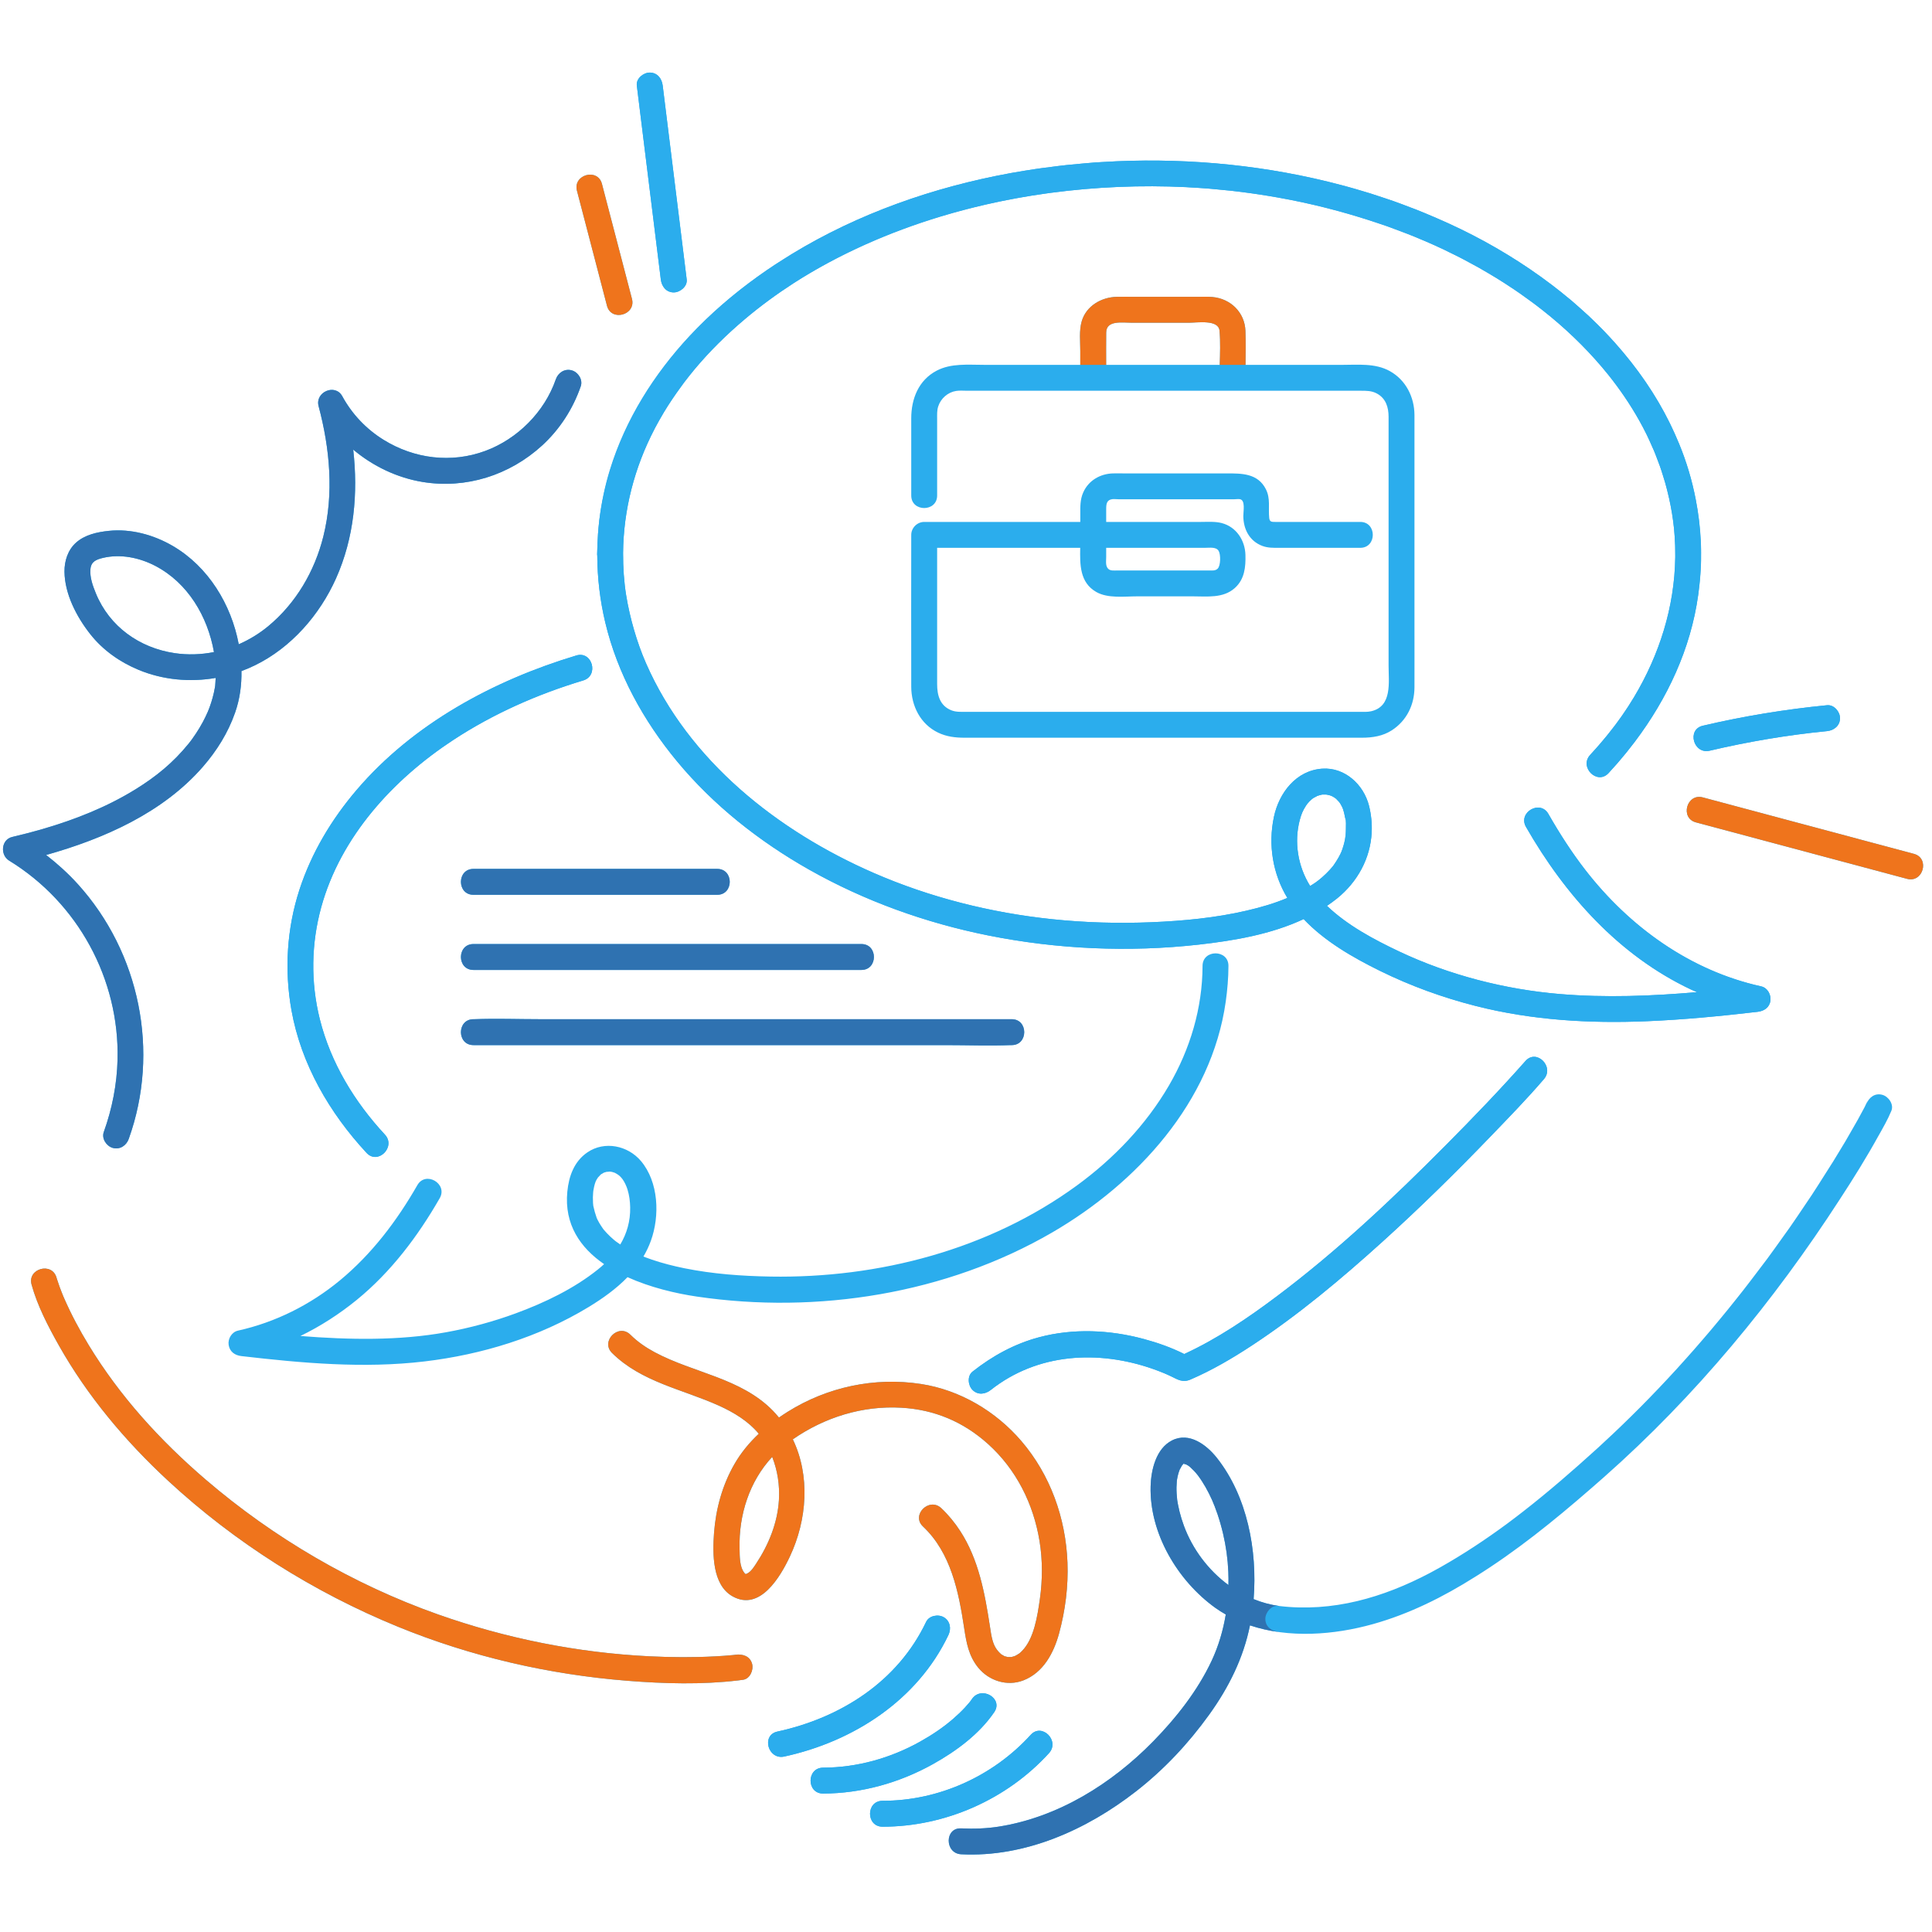
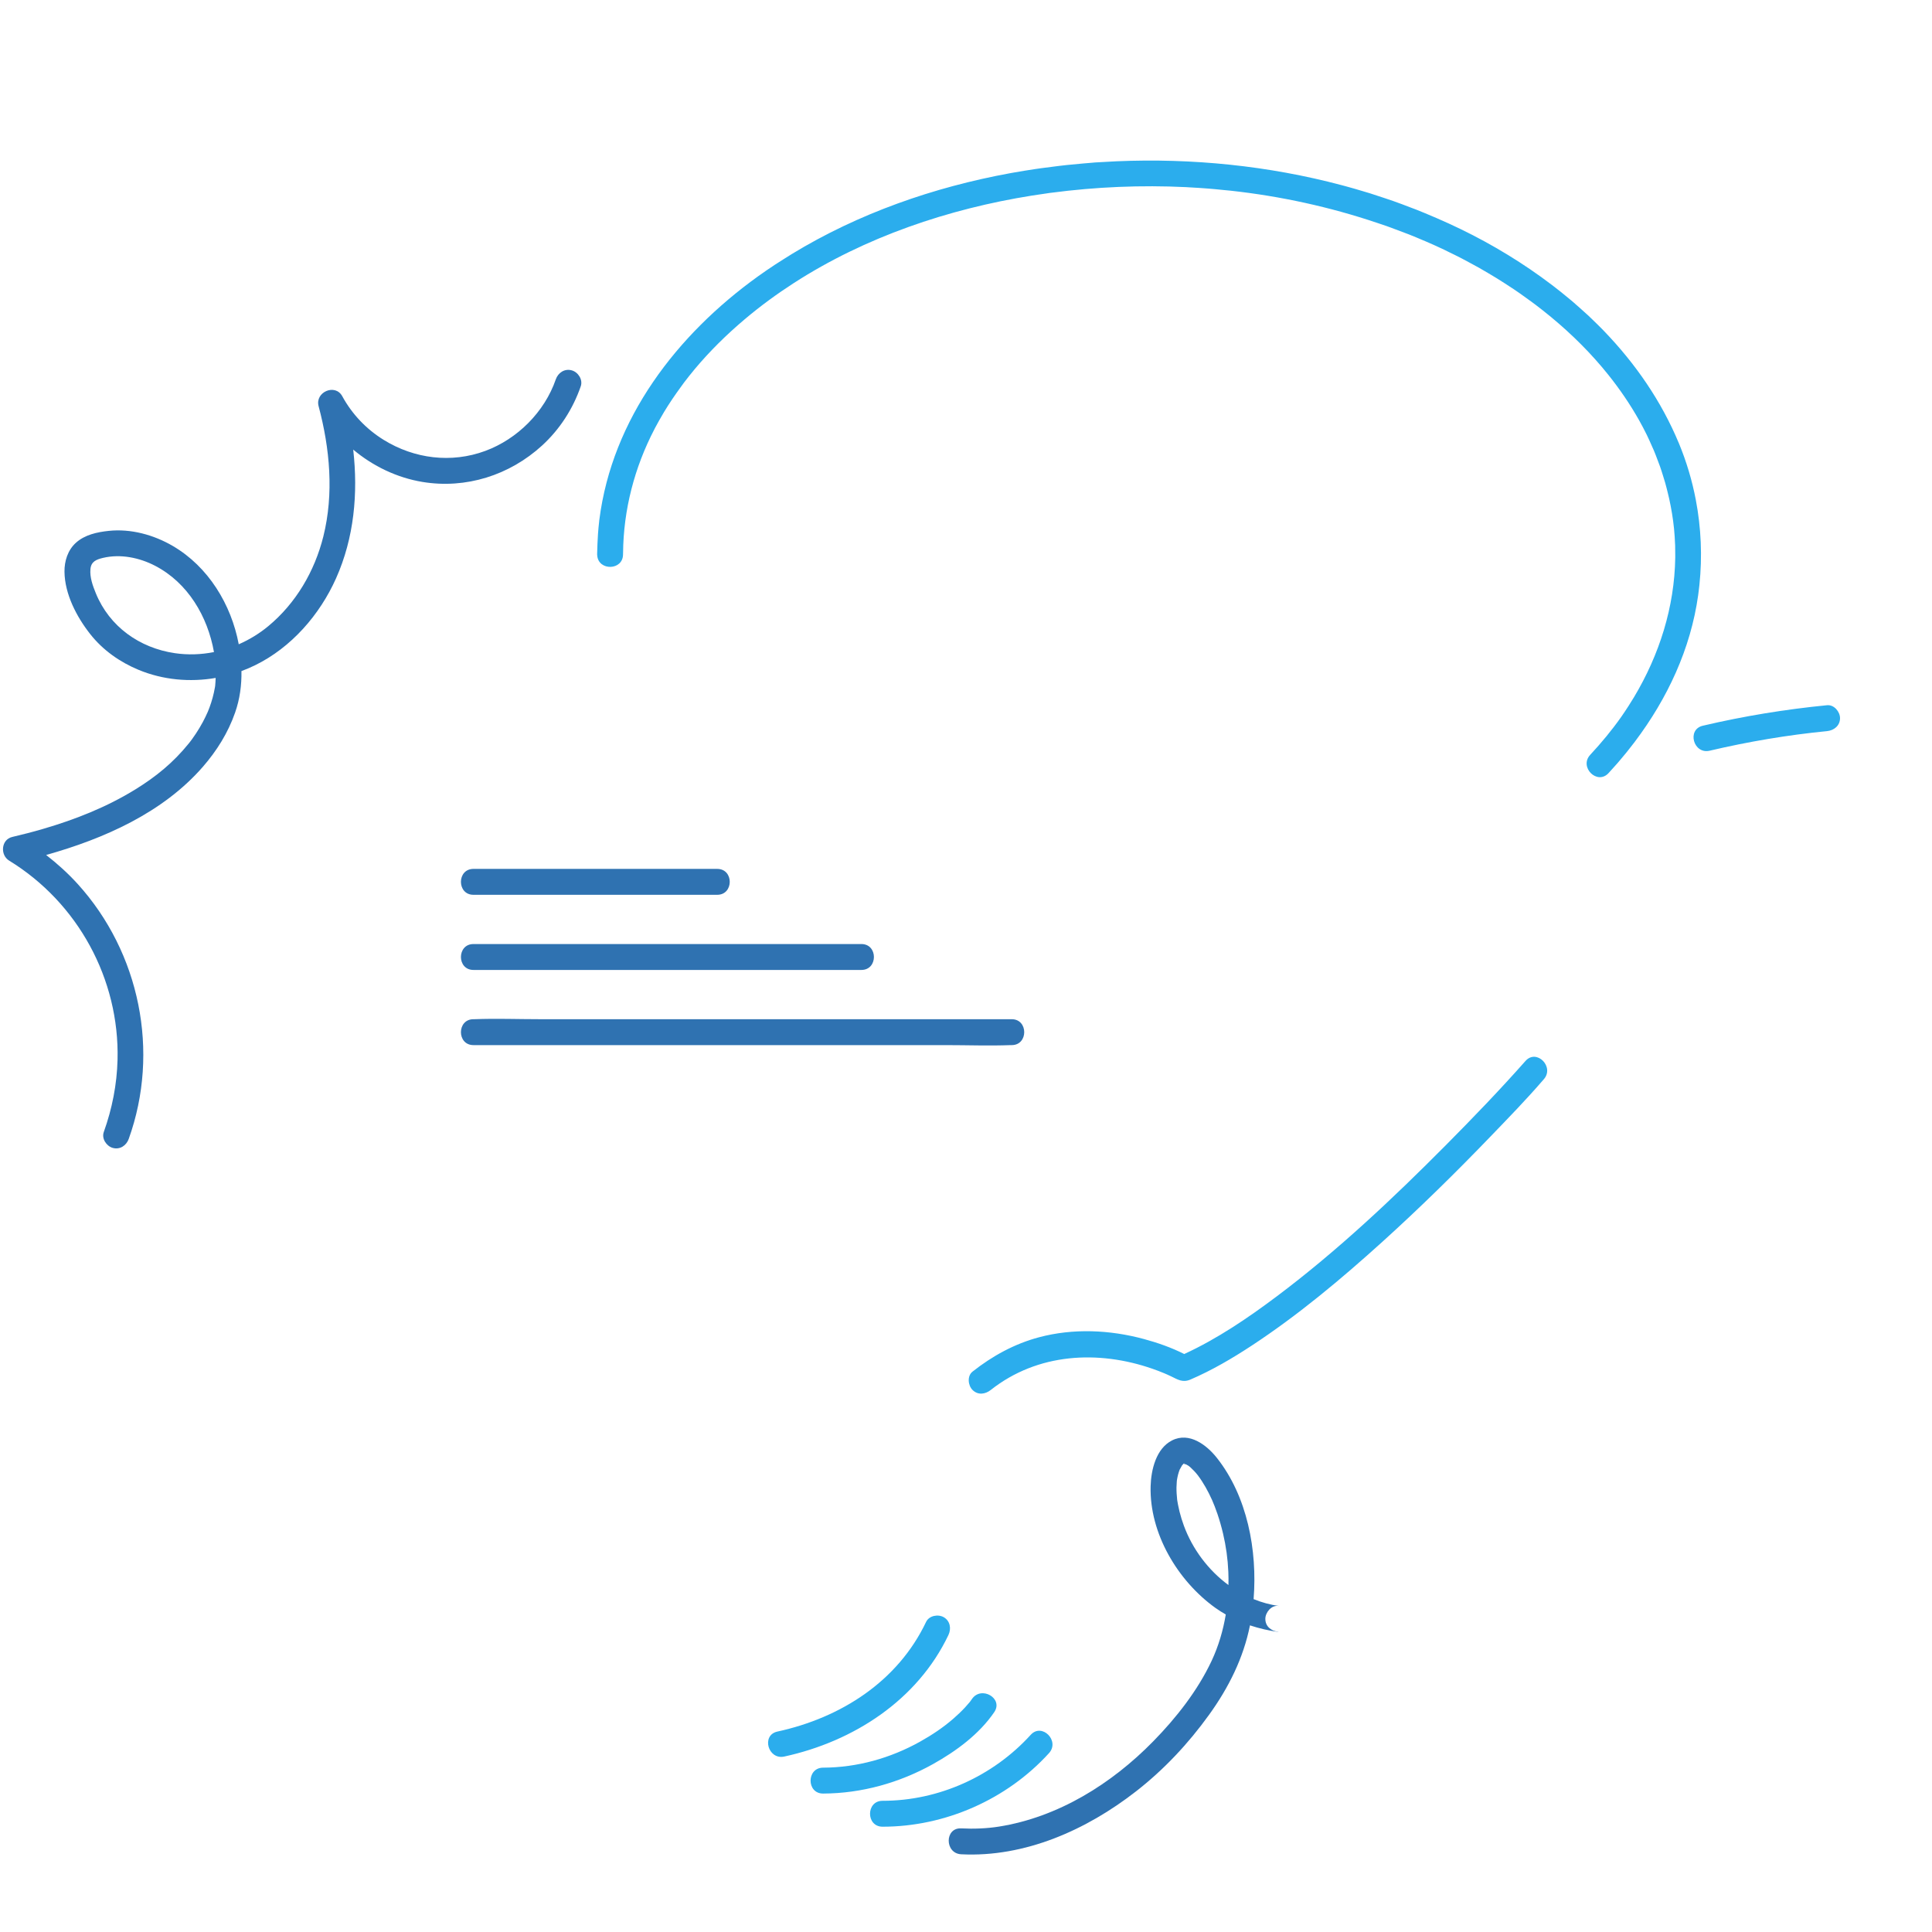
<svg xmlns="http://www.w3.org/2000/svg" width="500" zoomAndPan="magnify" viewBox="0 0 375 375" height="500" preserveAspectRatio="xMidYMid meet">
  <defs>
    <clipPath id="1916619634">
      <path d="M 0 14.07 L 374 14.07 L 374 360 L 0 360 Z M 0 14.07 " />
    </clipPath>
    <clipPath id="332db27d96">
-       <path d="M 55 14.07 L 344 14.07 L 344 225 L 55 225 Z M 55 14.07 " />
-     </clipPath>
+       </clipPath>
  </defs>
  <g id="cd9cd8026a">
    <g clip-rule="nonzero" clip-path="url(#1916619634)">
-       <path style=" stroke:none;fill-rule:nonzero;fill:#2baded;fill-opacity:1;" d="M 116.332 100.887 C 116.328 100.934 116.32 100.977 116.312 101.02 C 116.305 101.086 116.305 101.148 116.297 101.215 C 116.199 102.02 116.133 102.828 116.07 103.637 C 116.023 104.262 115.996 104.891 115.969 105.52 C 115.961 105.762 115.953 106.008 115.949 106.25 C 115.934 106.703 115.906 107.156 115.902 107.609 C 115.902 107.695 115.922 107.773 115.93 107.855 C 115.949 112.207 116.465 116.555 117.477 120.805 C 119.852 130.781 124.91 139.922 131.422 147.785 C 138.496 156.328 147.406 163.34 157.039 168.789 C 167.812 174.883 179.648 179.129 191.773 181.562 C 205.199 184.254 219.086 184.867 232.695 183.348 C 239.484 182.586 246.719 181.359 253.035 178.395 C 257.125 182.715 262.586 185.848 267.84 188.438 C 273.789 191.367 280.051 193.637 286.477 195.27 C 297.324 198.023 308.508 198.684 319.656 198.219 C 326.848 197.918 334.02 197.223 341.168 196.391 C 342.41 196.246 343.48 195.547 343.637 194.211 C 343.777 193.035 343.078 191.727 341.836 191.453 C 328.074 188.414 316.289 179.914 307.727 168.879 C 305.055 165.438 302.699 161.75 300.535 157.973 C 298.926 155.164 294.582 157.695 296.195 160.508 C 303.77 173.723 314.238 185.465 328.199 192.055 C 328.59 192.238 328.988 192.398 329.383 192.574 C 320.539 193.34 311.652 193.684 302.816 192.945 C 292.215 192.062 281.344 189.301 271.562 184.672 C 266.707 182.371 261.535 179.629 257.566 175.824 C 258.25 175.359 258.926 174.875 259.574 174.348 C 263.492 171.164 266.008 166.602 266.246 161.531 C 266.328 159.824 266.141 158.047 265.723 156.391 C 264.691 152.289 261.035 148.895 256.633 149.199 C 251.578 149.551 248.258 153.879 247.266 158.559 C 246.113 163.996 247.043 169.602 249.871 174.289 C 247.402 175.336 244.816 176.094 241.934 176.762 C 235.898 178.16 229.699 178.746 223.52 179.004 C 217.094 179.27 210.652 179.086 204.254 178.418 C 192.375 177.18 180.523 174.207 169.562 169.426 C 150.895 161.281 133.668 147.66 125.375 128.699 C 123.648 124.75 122.262 120.016 121.535 115.531 C 121.125 113.012 120.926 110.184 120.941 107.34 C 121.008 98.969 123.152 90.73 127.023 83.305 C 127.082 83.188 127.141 83.074 127.199 82.961 C 127.676 82.062 128.176 81.184 128.691 80.312 C 128.766 80.191 128.836 80.062 128.91 79.941 C 129.906 78.293 130.984 76.703 132.117 75.156 C 132.336 74.855 132.551 74.547 132.777 74.246 C 133.426 73.391 134.094 72.551 134.781 71.723 C 134.793 71.711 134.805 71.695 134.816 71.68 C 137.746 68.176 141.02 64.949 144.559 61.961 C 147.582 59.41 150.773 57.07 154.094 54.93 C 162.926 49.289 172.719 45.023 182.547 42.047 C 188.355 40.289 194.293 38.934 200.305 37.961 C 201.188 37.82 202.07 37.691 202.949 37.566 C 203.328 37.516 203.707 37.461 204.086 37.41 C 212.723 36.27 221.5 35.898 230.242 36.324 C 230.418 36.332 230.594 36.348 230.773 36.359 C 232.035 36.426 233.297 36.504 234.559 36.602 C 235.57 36.684 236.582 36.789 237.594 36.891 C 238.031 36.934 238.465 36.969 238.902 37.016 C 240.391 37.184 241.875 37.375 243.359 37.59 C 243.566 37.621 243.777 37.652 243.984 37.684 C 245.289 37.879 246.59 38.09 247.883 38.316 C 248.09 38.355 248.297 38.391 248.504 38.43 C 249.926 38.688 251.344 38.965 252.754 39.266 C 252.797 39.277 252.844 39.285 252.887 39.293 C 254.316 39.602 255.738 39.938 257.156 40.289 C 257.504 40.375 257.852 40.473 258.203 40.562 C 259.352 40.859 260.5 41.172 261.645 41.504 C 262.09 41.633 262.539 41.762 262.984 41.895 C 264.438 42.332 265.891 42.785 267.332 43.27 C 267.953 43.48 268.574 43.68 269.191 43.898 C 269.73 44.086 270.258 44.293 270.793 44.492 C 271.594 44.789 272.398 45.082 273.191 45.395 C 274.203 45.793 275.211 46.207 276.211 46.633 C 276.379 46.707 276.551 46.773 276.723 46.848 C 277.922 47.363 279.113 47.902 280.301 48.465 C 280.613 48.613 280.922 48.773 281.23 48.926 C 282.062 49.328 282.895 49.734 283.715 50.16 C 284.254 50.438 284.785 50.73 285.32 51.02 C 285.914 51.336 286.504 51.652 287.09 51.984 C 287.656 52.301 288.211 52.629 288.77 52.961 C 289.332 53.289 289.891 53.621 290.449 53.961 C 290.973 54.285 291.488 54.613 292.008 54.945 C 292.613 55.336 293.215 55.73 293.816 56.133 C 294.25 56.426 294.684 56.723 295.113 57.023 C 295.828 57.52 296.531 58.027 297.23 58.547 C 297.531 58.766 297.832 58.988 298.129 59.215 C 299.02 59.891 299.895 60.582 300.758 61.293 C 300.859 61.375 300.965 61.457 301.066 61.543 C 305.117 64.906 308.852 68.645 312.188 72.77 C 314.395 75.531 316.395 78.457 318.137 81.551 C 318.66 82.477 319.156 83.418 319.625 84.375 C 319.629 84.379 319.633 84.383 319.633 84.391 C 319.965 85.059 320.262 85.742 320.562 86.422 C 320.715 86.766 320.879 87.105 321.023 87.453 C 321.281 88.066 321.512 88.691 321.746 89.312 C 321.902 89.727 322.066 90.137 322.211 90.551 C 322.434 91.184 322.633 91.82 322.828 92.457 C 322.957 92.867 323.086 93.273 323.203 93.684 C 323.398 94.359 323.566 95.039 323.734 95.719 C 323.82 96.086 323.914 96.457 323.992 96.824 C 324.414 98.742 324.734 100.676 324.93 102.625 C 324.934 102.668 324.938 102.711 324.941 102.754 C 325.035 103.703 325.094 104.652 325.129 105.602 C 325.137 105.824 325.145 106.043 325.152 106.262 C 325.164 106.797 325.172 107.328 325.168 107.859 C 325.164 107.98 325.168 108.098 325.164 108.215 C 325.023 117.84 322.086 127.094 317.164 135.312 C 316.863 135.816 316.551 136.312 316.234 136.805 C 316.191 136.871 316.152 136.941 316.109 137.008 C 314.484 139.508 312.684 141.895 310.742 144.168 C 310.703 144.215 310.664 144.262 310.625 144.305 C 309.984 145.055 309.328 145.789 308.66 146.512 C 306.457 148.879 310.004 152.441 312.215 150.066 C 312.797 149.434 313.371 148.793 313.938 148.145 C 314.055 148.012 314.164 147.875 314.281 147.738 C 314.738 147.207 315.191 146.672 315.633 146.125 C 315.715 146.027 315.789 145.93 315.867 145.828 C 316.352 145.227 316.828 144.617 317.297 144 C 317.316 143.977 317.332 143.949 317.352 143.926 C 323.641 135.578 328.168 125.934 329.617 115.5 C 329.625 115.441 329.633 115.387 329.641 115.332 C 329.668 115.117 329.691 114.902 329.719 114.688 C 329.766 114.301 329.816 113.918 329.855 113.531 C 329.891 113.234 329.934 112.941 329.961 112.645 C 330.461 107.402 330.16 102.148 329.156 97.023 C 328.445 93.293 327.359 89.629 325.895 86.094 C 325.879 86.055 325.859 86.02 325.844 85.98 C 325.324 84.711 324.766 83.453 324.164 82.219 C 321.414 76.594 317.797 71.418 313.629 66.734 C 313.625 66.727 313.617 66.719 313.613 66.715 C 312.891 65.902 312.156 65.098 311.398 64.316 C 311.336 64.25 311.27 64.18 311.203 64.109 C 310.512 63.395 309.797 62.703 309.082 62.012 C 308.824 61.766 308.57 61.516 308.309 61.27 C 307.777 60.773 307.234 60.289 306.691 59.809 C 306.195 59.367 305.699 58.926 305.195 58.496 C 305.082 58.398 304.973 58.297 304.855 58.199 C 304.688 58.059 304.508 57.926 304.336 57.785 C 303.43 57.031 302.508 56.293 301.57 55.574 C 301.473 55.5 301.375 55.426 301.277 55.348 C 295.746 51.137 289.758 47.504 283.57 44.496 C 282 43.73 280.406 43.012 278.805 42.316 C 278.664 42.254 278.516 42.195 278.375 42.133 C 277.199 41.629 276.02 41.133 274.832 40.664 C 274.789 40.648 274.75 40.629 274.707 40.613 C 274.426 40.5 274.137 40.402 273.855 40.297 C 272.742 39.867 271.621 39.441 270.492 39.043 C 269.949 38.852 269.402 38.676 268.855 38.488 C 267.887 38.16 266.914 37.836 265.938 37.531 C 265.48 37.387 265.02 37.254 264.559 37.117 C 263.422 36.773 262.281 36.441 261.133 36.129 C 260.891 36.062 260.645 36.004 260.402 35.938 C 246.207 32.164 231.375 30.672 216.73 31.301 C 216.316 31.32 215.902 31.352 215.488 31.371 C 214.5 31.422 213.512 31.465 212.527 31.535 C 212.328 31.551 212.125 31.57 211.926 31.586 C 211.391 31.625 210.855 31.676 210.32 31.723 C 209.238 31.816 208.156 31.914 207.07 32.031 C 206.559 32.086 206.043 32.145 205.527 32.207 C 204.355 32.344 203.18 32.496 202.008 32.66 C 201.617 32.715 201.23 32.77 200.84 32.828 C 199.473 33.031 198.105 33.258 196.738 33.5 C 196.582 33.527 196.426 33.551 196.27 33.578 C 196.211 33.59 196.152 33.602 196.094 33.613 C 181.176 36.34 166.609 41.434 153.695 49.305 C 153.117 49.656 152.547 50.02 151.977 50.383 C 151.473 50.703 150.965 51.016 150.465 51.348 C 149.363 52.066 148.281 52.816 147.211 53.582 C 147.184 53.602 147.156 53.617 147.129 53.641 C 147.086 53.668 147.043 53.699 147.004 53.73 C 142.262 57.129 137.82 60.941 133.848 65.195 C 126.914 72.633 121.371 81.43 118.375 91.188 C 117.398 94.359 116.727 97.609 116.332 100.887 Z M 258.77 168.059 C 258.668 168.188 258.562 168.32 258.77 168.059 Z M 252.297 159.113 C 252.602 157.984 252.859 157.379 253.492 156.375 C 253.5 156.363 253.723 156.059 253.77 155.992 C 253.891 155.848 254.016 155.703 254.145 155.566 C 254.305 155.406 254.469 155.254 254.641 155.105 C 254.66 155.086 254.672 155.078 254.688 155.062 C 254.789 154.992 254.895 154.922 254.996 154.855 C 255.102 154.797 255.695 154.504 255.656 154.496 C 255.977 154.383 256.301 154.297 256.629 154.223 C 256.641 154.223 256.641 154.223 256.652 154.219 C 256.68 154.219 256.691 154.223 256.727 154.219 C 256.918 154.219 257.109 154.219 257.297 154.215 C 257.352 154.215 257.453 154.227 257.543 154.238 C 257.738 154.281 257.93 154.328 258.125 154.375 C 258.18 154.387 258.336 154.445 258.426 154.48 C 258.535 154.535 258.645 154.586 258.75 154.645 C 258.875 154.715 258.992 154.793 259.109 154.871 C 259.191 154.93 259.316 155.023 259.355 155.059 C 259.566 155.262 259.762 155.469 259.949 155.688 C 260.012 155.781 260.137 155.949 260.156 155.988 C 260.277 156.203 260.398 156.422 260.512 156.641 C 260.555 156.746 260.664 156.992 260.672 157.027 C 260.746 157.262 260.816 157.492 260.879 157.727 C 260.926 157.926 260.969 158.125 261.008 158.324 C 261.039 158.473 261.062 158.625 261.09 158.773 C 261.105 158.852 261.113 158.934 261.129 159.012 C 261.234 159.559 261.121 158.758 261.098 158.75 C 261.32 158.848 261.238 160.68 261.238 160.934 C 261.234 161.34 261.215 161.742 261.18 162.148 C 261.164 162.32 261.133 162.496 261.121 162.672 C 261.191 161.68 261.125 162.605 261.078 162.863 C 260.992 163.309 260.887 163.754 260.758 164.188 C 260.691 164.418 260.617 164.641 260.539 164.867 C 260.512 164.941 260.41 165.211 260.348 165.371 C 260.285 165.508 260.199 165.699 260.172 165.754 C 260.059 165.988 259.938 166.219 259.809 166.445 C 259.52 166.969 259.184 167.457 258.848 167.953 C 258.832 167.973 258.809 168.004 258.785 168.039 C 258.727 168.109 258.672 168.18 258.613 168.25 C 258.449 168.441 258.285 168.637 258.117 168.824 C 257.645 169.34 257.141 169.832 256.613 170.293 C 256.406 170.473 256.195 170.645 255.984 170.816 C 255.953 170.832 255.414 171.246 255.301 171.328 C 254.977 171.555 254.633 171.754 254.297 171.965 C 251.926 168.188 251.133 163.453 252.297 159.113 Z M 44.379 261.035 C 44.578 262.359 45.566 263.066 46.848 263.215 C 58.609 264.578 70.609 265.66 82.426 264.25 C 93.543 262.926 104.605 259.547 114.211 253.719 C 116.949 252.059 119.598 250.172 121.801 247.898 C 126.195 249.887 131.117 251.055 135.262 251.664 C 158.648 255.117 183.715 251.145 204.254 239.207 C 220.715 229.637 235.148 213.902 237.91 194.453 C 238.238 192.137 238.434 189.812 238.441 187.473 C 238.453 184.238 233.426 184.234 233.414 187.473 C 233.391 195.641 231.031 203.586 226.887 210.703 C 222.445 218.328 216.195 224.859 209.035 230.094 C 191.965 242.559 170.531 248.141 149.559 247.781 C 143.961 247.684 138.32 247.277 132.828 246.164 C 130.691 245.73 128.574 245.191 126.512 244.488 C 126.102 244.348 125.695 244.199 125.289 244.047 C 125.23 244.023 125.062 243.957 124.891 243.891 C 125.453 242.941 125.934 241.938 126.324 240.863 C 128.094 236.012 127.859 229.438 124.406 225.352 C 121.867 222.344 117.348 221.391 114.008 223.676 C 111.422 225.445 110.41 228.316 110.117 231.301 C 109.5 237.668 112.641 242.195 117.254 245.367 C 116.879 245.715 116.492 246.051 116.086 246.375 C 111.422 250.121 105.738 252.844 100.152 254.902 C 95.754 256.523 91.199 257.754 86.586 258.59 C 77.438 260.25 67.738 260.059 58.309 259.316 C 62.199 257.426 65.863 255.062 69.238 252.316 C 75.879 246.902 81.105 239.969 85.352 232.566 C 86.965 229.758 82.621 227.223 81.012 230.031 C 77.027 236.98 72.188 243.383 65.988 248.512 C 60.246 253.258 53.457 256.664 46.18 258.277 C 44.973 258.547 44.203 259.863 44.379 261.035 Z M 117.246 227.598 C 117.379 227.539 117.504 227.508 117.246 227.598 Z M 117.102 238.57 C 117.094 238.559 117.09 238.559 117.082 238.547 C 117.07 238.531 117.066 238.523 117.051 238.5 C 116.793 238.117 116.531 237.742 116.301 237.344 C 116.184 237.133 116.07 236.922 115.961 236.707 C 115.902 236.586 115.852 236.473 115.816 236.387 C 115.547 235.629 115.336 234.887 115.168 234.098 C 115.164 234.074 115.16 234.066 115.156 234.047 C 115.145 233.863 115.117 233.68 115.105 233.496 C 115.082 233.133 115.074 232.77 115.078 232.402 C 115.086 232.094 115.102 231.785 115.129 231.477 C 115.141 231.363 115.156 231.246 115.164 231.133 C 115.168 231.117 115.168 231.113 115.172 231.098 C 115.223 230.84 115.262 230.582 115.32 230.324 C 115.398 229.988 115.492 229.652 115.617 229.332 C 115.656 229.262 115.789 228.984 115.809 228.953 C 115.902 228.809 115.988 228.668 116.082 228.527 C 116.07 228.578 116.477 228.102 116.59 227.996 C 116.613 227.969 116.621 227.961 116.641 227.945 C 116.664 227.93 116.676 227.926 116.707 227.906 C 116.844 227.824 116.992 227.746 117.125 227.66 C 117.148 227.645 117.18 227.629 117.211 227.613 C 117.367 227.562 117.523 227.52 117.68 227.469 C 117.723 227.453 117.77 227.449 117.816 227.441 C 117.656 227.484 118.199 227.418 118.328 227.41 C 118.375 227.406 118.426 227.414 118.473 227.418 C 118.566 227.43 118.738 227.453 118.809 227.473 C 118.977 227.527 119.148 227.574 119.316 227.633 C 119.32 227.633 119.324 227.637 119.332 227.637 C 120.012 228.004 120.332 228.223 120.805 228.844 C 121.188 229.348 121.59 230.191 121.801 230.891 C 122.148 232.016 122.293 233.16 122.316 234.336 C 122.371 237.031 121.66 239.43 120.398 241.551 C 120.387 241.543 120.375 241.535 120.363 241.531 C 120.102 241.355 119.848 241.172 119.594 240.992 C 119.559 240.965 119.477 240.902 119.406 240.848 C 119.312 240.77 119.215 240.691 119.121 240.613 C 118.66 240.223 118.223 239.812 117.809 239.371 C 117.633 239.188 117.465 238.992 117.293 238.801 C 117.227 238.727 117.168 238.645 117.102 238.57 Z M 113.207 132.074 C 104.305 134.754 95.75 138.531 87.969 143.641 C 76.262 151.32 66.113 162.422 62.348 176.094 C 60.41 183.145 60.273 190.621 62.078 197.824 C 64.199 206.293 68.805 213.867 74.711 220.227 C 76.91 222.594 73.363 226.156 71.156 223.781 C 63.969 216.035 58.441 206.562 56.57 196.07 C 55.18 188.273 55.672 180.207 58.129 172.668 C 60.457 165.531 64.348 159.043 69.211 153.344 C 80.199 140.465 95.832 132.051 111.867 127.227 C 114.977 126.293 116.293 131.145 113.207 132.074 Z M 180.078 101.305 C 179.848 101.305 179.617 101.305 179.387 101.305 C 178.027 101.305 176.871 102.457 176.871 103.82 C 176.871 113.648 176.84 123.477 176.871 133.305 C 176.883 137.004 178.648 140.566 182.102 142.211 C 183.73 142.988 185.426 143.191 187.191 143.191 C 190.699 143.191 194.207 143.191 197.715 143.191 C 210.566 143.191 223.418 143.191 236.27 143.191 C 245.629 143.191 254.988 143.191 264.344 143.191 C 266.387 143.191 268.41 142.883 270.168 141.742 C 273.047 139.867 274.535 136.797 274.547 133.402 C 274.562 129.5 274.547 125.594 274.547 121.688 C 274.547 109.316 274.547 96.941 274.547 84.566 C 274.547 83.23 274.555 81.898 274.547 80.562 C 274.531 77.066 272.875 73.754 269.75 72.023 C 266.926 70.457 263.555 70.82 260.438 70.82 C 254.211 70.82 247.984 70.82 241.754 70.82 C 241.781 68.621 241.812 66.418 241.738 64.223 C 241.613 60.633 238.848 57.953 235.312 57.648 C 234.359 57.562 233.387 57.613 232.434 57.613 C 228.395 57.613 224.355 57.613 220.316 57.613 C 219.133 57.613 217.945 57.586 216.766 57.613 C 213.773 57.688 210.816 59.375 209.953 62.391 C 209.438 64.184 209.684 66.297 209.684 68.137 C 209.684 69.031 209.684 69.926 209.684 70.816 C 203.449 70.816 197.215 70.816 190.98 70.816 C 187.914 70.816 184.617 70.473 181.809 71.945 C 178.277 73.797 176.871 77.422 176.871 81.203 C 176.871 84.195 176.871 87.188 176.871 90.176 C 176.871 92.18 176.871 94.18 176.871 96.184 C 176.871 99.418 181.898 99.422 181.898 96.184 C 181.898 91.234 181.898 86.285 181.898 81.336 C 181.898 80.508 181.848 79.688 182.102 78.898 C 182.598 77.344 183.973 76.129 185.59 75.879 C 186.273 75.773 187.043 75.844 187.73 75.844 C 197.316 75.844 206.906 75.844 216.492 75.844 C 228.957 75.844 241.426 75.844 253.891 75.844 C 257.293 75.844 260.699 75.844 264.105 75.844 C 265.207 75.844 266.207 75.832 267.215 76.363 C 268.996 77.301 269.523 79.047 269.523 80.914 C 269.523 91.441 269.523 101.969 269.523 112.496 C 269.523 118.07 269.523 123.648 269.523 129.223 C 269.523 132.43 270.266 137.098 266.152 138.051 C 265.418 138.223 264.602 138.168 263.836 138.168 C 262.441 138.168 261.047 138.168 259.648 138.168 C 254.742 138.168 249.832 138.168 244.922 138.168 C 231.965 138.168 219.012 138.168 206.055 138.168 C 201.203 138.168 196.352 138.168 191.504 138.168 C 190.152 138.168 188.797 138.168 187.445 138.168 C 186.488 138.168 185.543 138.227 184.641 137.863 C 182.438 136.98 181.898 134.941 181.898 132.801 C 181.898 130.516 181.898 128.23 181.898 125.945 C 181.898 119.789 181.898 113.629 181.898 107.469 C 181.898 107.09 181.898 106.711 181.898 106.332 C 190.789 106.332 199.68 106.332 208.57 106.332 C 208.938 106.332 209.301 106.332 209.668 106.332 C 209.613 109.562 209.559 113.059 212.777 114.898 C 215.051 116.199 218.254 115.75 220.777 115.75 C 224.352 115.75 227.926 115.75 231.496 115.75 C 234.297 115.75 237.418 116.164 239.676 114.137 C 241.57 112.438 241.805 110.082 241.738 107.695 C 241.66 104.887 239.973 102.273 237.152 101.531 C 235.867 101.191 234.441 101.305 233.125 101.305 C 227.492 101.305 221.859 101.305 216.227 101.305 C 215.719 101.305 215.215 101.305 214.711 101.305 C 214.711 100.469 214.711 99.633 214.711 98.797 C 214.711 97.84 214.797 97.02 215.926 96.883 C 216.277 96.844 216.875 96.914 217.281 96.914 C 223.465 96.914 229.648 96.914 235.832 96.914 C 237.039 96.914 238.242 96.914 239.449 96.914 C 239.809 96.914 240.359 96.828 240.688 96.895 C 241.766 97.121 241.32 99.242 241.328 100.152 C 241.34 102.715 242.52 105.023 245.023 105.965 C 246.082 106.363 247.145 106.332 248.246 106.332 C 249.605 106.332 250.961 106.332 252.32 106.332 C 255.602 106.332 258.883 106.332 262.164 106.332 C 262.785 106.332 263.41 106.332 264.031 106.332 C 267.266 106.332 267.273 101.305 264.031 101.305 C 258.535 101.305 253.035 101.305 247.535 101.305 C 246.844 101.305 246.438 101.312 246.355 100.539 C 246.152 98.613 246.633 96.793 245.711 94.965 C 244.137 91.844 240.996 91.887 238.043 91.887 C 231.395 91.887 224.746 91.887 218.098 91.887 C 217.402 91.887 216.703 91.867 216.012 91.887 C 213.531 91.965 211.293 93.258 210.262 95.562 C 209.625 96.973 209.684 98.406 209.684 99.91 C 209.684 100.375 209.684 100.84 209.684 101.305 C 199.816 101.305 189.945 101.305 180.078 101.305 Z M 225.836 70.816 C 222.125 70.816 218.414 70.816 214.703 70.816 C 214.695 68.727 214.691 66.633 214.711 64.543 C 214.73 62.109 217.828 62.641 219.625 62.641 C 223.348 62.641 227.07 62.641 230.793 62.641 C 232.402 62.641 236.516 61.965 236.711 64.195 C 236.898 66.367 236.816 68.605 236.754 70.816 C 233.113 70.816 229.477 70.816 225.836 70.816 Z M 214.711 108.09 C 214.711 107.504 214.711 106.918 214.711 106.332 C 219.129 106.332 223.547 106.332 227.965 106.332 C 229.918 106.332 231.875 106.332 233.832 106.332 C 234.789 106.332 236.059 106.105 236.543 106.938 C 236.961 107.645 236.934 109.789 236.355 110.367 C 235.895 110.828 235.285 110.727 234.609 110.727 C 231.688 110.727 228.762 110.727 225.836 110.727 C 222.863 110.727 219.895 110.727 216.926 110.727 C 216.301 110.727 215.613 110.824 215.184 110.477 C 214.516 109.93 214.711 108.953 214.711 108.09 Z M 139.215 173.68 C 137.246 173.68 135.277 173.68 133.312 173.68 C 124.844 173.68 116.371 173.68 107.902 173.68 C 102.566 173.68 97.23 173.68 91.895 173.68 C 88.656 173.68 88.66 168.652 91.895 168.652 C 93.863 168.652 95.832 168.652 97.801 168.652 C 106.27 168.652 114.738 168.652 123.207 168.652 C 128.543 168.652 133.879 168.652 139.215 168.652 C 142.457 168.652 142.449 173.68 139.215 173.68 Z M 167.199 188.266 C 164.09 188.266 160.98 188.266 157.871 188.266 C 144.395 188.266 130.918 188.266 117.441 188.266 C 108.926 188.266 100.41 188.266 91.895 188.266 C 88.656 188.266 88.66 183.238 91.895 183.238 C 95.004 183.238 98.117 183.238 101.227 183.238 C 114.703 183.238 128.18 183.238 141.652 183.238 C 150.168 183.238 158.684 183.238 167.199 183.238 C 170.441 183.238 170.434 188.266 167.199 188.266 Z M 161.062 197.828 C 169.359 197.828 177.656 197.828 185.957 197.828 C 189.43 197.828 192.902 197.828 196.375 197.828 C 199.613 197.828 199.609 202.855 196.375 202.855 C 196.316 202.855 196.258 202.852 196.195 202.855 C 191.973 203.016 187.707 202.855 183.477 202.855 C 174.797 202.855 166.121 202.855 157.441 202.855 C 147.363 202.855 137.285 202.855 127.207 202.855 C 118.91 202.855 110.613 202.855 102.312 202.855 C 98.84 202.855 95.367 202.855 91.895 202.855 C 88.656 202.855 88.66 197.828 91.895 197.828 C 91.953 197.828 92.016 197.828 92.074 197.828 C 96.301 197.664 100.562 197.828 104.793 197.828 C 113.473 197.828 122.152 197.828 130.832 197.828 C 140.906 197.828 150.984 197.828 161.062 197.828 Z M 188.762 269.789 C 187.883 268.906 187.699 267.074 188.762 266.234 C 192.621 263.188 196.918 260.828 201.688 259.559 C 208.328 257.793 215.402 258.113 222.008 259.898 C 224.668 260.613 227.371 261.559 229.863 262.816 C 236.277 259.859 242.203 255.836 247.836 251.609 C 259.531 242.832 270.34 232.652 280.66 222.254 C 285.93 216.941 291.137 211.539 296.098 205.934 C 298.246 203.508 301.785 207.074 299.648 209.488 C 299.602 209.543 299.551 209.602 299.5 209.656 C 296.277 213.398 292.812 216.957 289.387 220.512 C 282.594 227.57 275.598 234.445 268.332 241.02 C 260.336 248.25 252 255.238 242.977 261.168 C 239.184 263.66 235.238 265.977 231.062 267.77 C 229.555 268.418 228.617 267.777 227.352 267.168 C 227.094 267.043 226.832 266.922 226.57 266.805 C 226.453 266.75 226.141 266.617 225.992 266.555 C 225.234 266.242 224.469 265.945 223.691 265.676 C 213.188 262.023 201.418 262.602 192.316 269.789 C 191.25 270.633 189.816 270.84 188.762 269.789 Z M 362.461 213.797 C 362.523 213.648 362.508 213.691 362.461 213.797 Z M 365.359 212.504 C 363.922 212.109 362.785 212.996 362.27 214.258 C 362.363 214.027 362.426 213.883 362.461 213.797 C 362.445 213.832 362.426 213.871 362.406 213.914 C 362.586 213.453 362.148 214.43 361.957 214.812 C 361.941 214.844 361.926 214.875 361.91 214.906 C 361.816 215.09 361.715 215.27 361.617 215.453 C 361.273 216.098 360.926 216.742 360.57 217.383 C 360.266 217.934 359.945 218.473 359.633 219.02 C 359.164 219.84 358.699 220.664 358.219 221.48 C 357.863 222.078 357.496 222.672 357.137 223.27 C 356.699 223.996 356.262 224.727 355.812 225.449 C 355.312 226.262 354.789 227.055 354.281 227.859 C 353.426 229.211 352.574 230.566 351.695 231.902 C 351.184 232.68 350.652 233.441 350.137 234.215 C 349.242 235.539 348.355 236.867 347.438 238.18 C 346.875 238.988 346.289 239.781 345.719 240.586 C 344.828 241.832 343.941 243.078 343.031 244.309 C 342.387 245.18 341.723 246.035 341.07 246.898 C 340.168 248.09 339.266 249.285 338.344 250.461 C 337.902 251.023 337.457 251.582 337.008 252.145 C 336.445 252.852 335.883 253.559 335.312 254.258 C 334.824 254.859 334.328 255.461 333.832 256.059 C 333.25 256.762 332.668 257.461 332.082 258.16 C 331.574 258.758 331.062 259.355 330.551 259.949 C 329.969 260.629 329.383 261.305 328.793 261.977 C 328.258 262.586 327.719 263.191 327.18 263.793 C 326.602 264.441 326.023 265.086 325.438 265.727 C 324.875 266.344 324.305 266.957 323.738 267.566 C 323.164 268.184 322.586 268.797 322.008 269.406 C 321.418 270.027 320.824 270.641 320.23 271.254 C 319.652 271.848 319.07 272.441 318.488 273.031 C 317.883 273.637 317.277 274.238 316.668 274.84 C 316.07 275.43 315.473 276.012 314.871 276.594 C 314.27 277.176 313.66 277.754 313.055 278.328 C 312.211 279.121 311.367 279.91 310.516 280.691 C 310.316 280.875 310.117 281.055 309.918 281.238 C 305.324 285.41 300.582 289.531 295.637 293.383 C 294.668 294.137 293.695 294.883 292.711 295.613 C 292.629 295.676 292.547 295.738 292.465 295.797 C 288.332 298.84 284.059 301.668 279.621 304.176 C 279.203 304.414 278.781 304.641 278.363 304.867 C 278.109 305.004 277.855 305.145 277.602 305.281 C 268.445 310.117 258.652 312.961 248.305 311.727 C 246.57 311.492 244.906 311.031 243.328 310.391 C 244.082 300.914 242.094 290.434 236.207 282.988 C 234.203 280.453 230.844 277.898 227.508 279.578 C 224.391 281.145 223.422 285.301 223.336 288.477 C 223.086 297.641 228.609 306.848 235.891 312.078 C 236.547 312.551 237.23 312.973 237.922 313.371 C 237.406 316.469 236.516 319.5 235.184 322.348 C 232.457 328.168 228.297 333.445 223.82 338.016 C 215.758 346.242 205.387 352.719 193.879 354.543 C 191.543 354.914 189 355.012 186.566 354.887 C 183.332 354.723 183.344 359.75 186.566 359.914 C 198.934 360.543 210.891 355.184 220.477 347.719 C 225.926 343.48 230.664 338.422 234.695 332.824 C 238.477 327.574 241.352 321.828 242.617 315.48 C 250.203 318.031 258.938 317.352 266.488 315.238 C 273.543 313.266 280.125 309.977 286.328 306.059 C 294.262 301.125 301.617 295.176 308.648 289.059 C 308.82 288.91 308.996 288.762 309.168 288.609 C 309.914 287.957 310.656 287.305 311.398 286.652 C 329.062 271.039 344.309 252.566 357.113 232.777 C 359.75 228.742 362.305 224.637 364.637 220.414 C 364.637 220.41 364.641 220.41 364.645 220.406 C 365.523 218.836 366.438 217.262 367.117 215.598 C 367.629 214.34 366.559 212.832 365.359 212.504 Z M 229.75 284.074 C 229.758 284.07 229.766 284.066 229.773 284.062 C 230.016 284.07 230.02 284.152 229.75 284.078 C 229.75 284.078 229.75 284.078 229.75 284.074 Z M 229.477 284.367 C 229.586 284.219 229.766 284.043 229.477 284.367 Z M 229.801 296.168 C 229.469 295.262 229.18 294.34 228.945 293.406 C 228.836 292.957 228.734 292.504 228.648 292.051 C 228.605 291.832 228.566 291.609 228.531 291.387 C 228.516 291.297 228.504 291.207 228.488 291.117 C 228.488 291.102 228.488 291.094 228.484 291.07 C 228.402 290.273 228.344 289.477 228.355 288.676 C 228.363 288.281 228.391 287.895 228.418 287.504 C 228.422 287.457 228.438 287.344 228.449 287.25 C 228.48 287.07 228.508 286.891 228.547 286.715 C 228.617 286.375 228.703 286.039 228.812 285.707 C 228.859 285.559 228.914 285.414 228.969 285.266 C 228.973 285.254 228.973 285.254 228.977 285.246 C 229.125 284.973 229.285 284.707 229.434 284.438 C 229.441 284.426 229.449 284.414 229.457 284.402 C 229.555 284.305 229.668 284.199 229.734 284.094 C 230.047 284.227 230.438 284.395 229.895 284.059 C 230.133 284.207 230.395 284.328 230.637 284.477 C 230.691 284.512 230.746 284.555 230.801 284.594 C 230.867 284.645 230.965 284.723 231.008 284.762 C 231.262 285.008 231.523 285.246 231.77 285.504 C 231.898 285.641 232.023 285.785 232.148 285.926 C 232.191 285.977 232.406 286.242 232.484 286.336 C 233.594 287.805 234.488 289.445 235.246 291.117 C 235.562 291.82 235.973 292.879 236.316 293.887 C 236.734 295.125 237.09 296.383 237.391 297.652 C 237.973 300.133 238.309 302.555 238.418 305.094 C 238.457 305.945 238.461 306.801 238.441 307.656 C 234.492 304.754 231.453 300.641 229.801 296.168 Z M 171.301 354.562 C 168.062 354.559 168.066 349.535 171.301 349.535 C 182.195 349.543 192.734 344.781 200.055 336.734 C 202.234 334.332 205.781 337.898 203.609 340.285 C 195.434 349.277 183.453 354.566 171.301 354.562 Z M 181.117 342.395 C 174.598 346.039 167.242 348.102 159.762 348.129 C 156.52 348.137 156.527 343.113 159.762 343.102 C 166.363 343.078 172.824 341.27 178.582 338.055 C 180.918 336.75 183.078 335.297 185.004 333.629 C 185.812 332.926 186.59 332.191 187.32 331.406 C 187.605 331.094 187.883 330.773 188.156 330.449 C 188.207 330.391 188.254 330.328 188.305 330.27 C 188.418 330.109 188.535 329.949 188.645 329.789 C 190.457 327.125 194.809 329.645 192.984 332.324 C 190.07 336.605 185.586 339.898 181.117 342.395 Z M 152.223 340.945 C 149.062 341.629 147.727 336.785 150.887 336.098 C 163.172 333.43 174.246 326.398 179.754 314.809 C 180.34 313.578 182.098 313.266 183.195 313.906 C 184.434 314.633 184.676 316.121 184.094 317.348 C 178.074 330.008 165.652 338.027 152.223 340.945 Z M 153.887 279.375 C 160.062 275.09 167.418 272.797 174.973 273.238 C 181.316 273.605 186.938 275.918 191.789 280.289 C 197.254 285.211 200.59 291.895 201.773 299.113 C 202.379 302.793 202.359 306.668 201.84 310.359 C 201.371 313.672 200.703 318.078 198.391 320.43 C 197.867 320.965 197.867 320.93 197.203 321.324 C 197.176 321.344 197.051 321.398 196.969 321.438 C 196.918 321.457 196.867 321.473 196.859 321.477 C 196.715 321.52 196.574 321.555 196.434 321.594 C 196.375 321.609 196.348 321.621 196.316 321.633 C 196.293 321.633 196.281 321.629 196.246 321.633 C 196.02 321.641 195.797 321.637 195.566 321.625 C 195.559 321.621 195.559 321.621 195.547 321.617 C 195.414 321.582 195.273 321.543 195.137 321.508 C 195.047 321.488 194.996 321.477 194.957 321.469 C 194.949 321.457 194.922 321.438 194.848 321.391 C 194.719 321.32 194.594 321.246 194.465 321.172 C 194.406 321.133 194.371 321.113 194.336 321.098 C 194.312 321.074 194.293 321.055 194.254 321.02 C 193.441 320.285 192.973 319.523 192.648 318.383 C 192.402 317.504 192.281 316.59 192.145 315.688 C 191.16 309.285 189.984 302.734 186.395 297.195 C 185.344 295.574 184.113 294.062 182.707 292.738 C 180.352 290.527 176.789 294.074 179.152 296.293 C 184.574 301.391 186.078 308.973 187.148 316.031 C 187.57 318.828 188.023 321.43 189.879 323.699 C 191.969 326.254 195.492 327.371 198.617 326.168 C 202.504 324.668 204.531 320.852 205.57 317.031 C 206.781 312.578 207.375 307.895 207.195 303.277 C 206.863 294.66 203.879 286.273 198.234 279.695 C 193.266 273.906 186.324 269.793 178.758 268.629 C 169.77 267.25 160.59 269.203 152.879 274.031 C 152.305 274.391 151.746 274.762 151.195 275.145 C 150.824 274.699 150.445 274.262 150.031 273.836 C 143.812 267.457 134.629 266.512 127.078 262.469 C 125.34 261.539 123.758 260.449 122.352 259.062 C 120.051 256.789 116.492 260.34 118.801 262.617 C 124.508 268.262 132.449 269.637 139.516 272.828 C 142.434 274.145 145.23 275.828 147.281 278.293 C 145.453 280.008 143.844 281.941 142.559 284.168 C 140.211 288.246 138.941 292.871 138.594 297.551 C 138.305 301.469 138.207 307.617 142.191 309.848 C 147.508 312.824 151.465 306.051 153.32 302.102 C 156.676 294.969 157.273 286.398 153.887 279.375 Z M 151.188 291.164 C 150.922 295.586 149.195 299.828 146.77 303.492 C 146.324 304.168 145.801 305.012 145.062 305.398 C 144.691 305.594 144.688 305.555 144.457 305.262 C 143.527 304.066 143.582 302.031 143.547 300.551 C 143.387 294 145.473 287.527 149.883 282.785 C 150.93 285.43 151.359 288.289 151.188 291.164 Z M 145.984 322.953 C 146.312 324.133 145.578 325.859 144.23 326.043 C 143.914 326.086 143.602 326.129 143.285 326.168 C 136.199 327.012 128.914 326.801 121.82 326.242 C 106.527 325.031 91.398 321.543 77.195 315.727 C 60.859 309.039 45.59 299.41 32.625 287.41 C 24.359 279.754 16.945 270.949 11.406 261.109 C 9.332 257.422 7.258 253.445 6.129 249.34 C 5.266 246.211 10.117 244.887 10.977 248.004 C 10.992 248.066 11.008 248.133 11.031 248.195 C 11.203 248.699 11.359 249.207 11.543 249.711 C 11.695 250.129 11.855 250.547 12.023 250.965 C 12.117 251.203 12.219 251.438 12.312 251.68 C 12.367 251.797 12.418 251.918 12.473 252.039 C 13.836 255.16 15.449 258.172 17.219 261.082 C 23.242 270.984 31.039 279.574 39.941 287.203 C 53.156 298.535 68.582 307.539 84.992 313.348 C 98.207 318.027 112.109 320.805 126.113 321.492 C 130.336 321.695 134.57 321.723 138.793 321.5 C 139.953 321.438 141.109 321.359 142.266 321.25 C 142.648 321.211 144.395 320.992 142.895 321.195 C 144.246 321.012 145.586 321.5 145.984 322.953 Z M 22.816 205.676 C 22.695 210.484 21.77 215.195 20.145 219.723 C 19.684 221 20.66 222.473 21.898 222.812 C 23.293 223.195 24.531 222.34 24.992 221.059 C 31.07 204.125 27.145 184.895 15.094 171.594 C 13.227 169.535 11.152 167.66 8.953 165.949 C 20.23 162.789 31.605 157.738 39.348 148.867 C 42.074 145.742 44.277 142.219 45.641 138.293 C 46.559 135.66 46.91 132.973 46.867 130.254 C 47.77 129.922 48.652 129.547 49.516 129.121 C 56.539 125.684 62.066 119.336 65.227 112.254 C 68.746 104.375 69.52 95.75 68.559 87.266 C 72.391 90.488 77.066 92.727 81.996 93.543 C 90.441 94.941 98.895 92.246 105.199 86.488 C 108.641 83.348 111.211 79.371 112.727 74.973 C 113.168 73.688 112.219 72.223 110.969 71.879 C 109.59 71.5 108.324 72.348 107.879 73.637 C 105.703 79.945 100.449 85.211 94.191 87.523 C 87.605 89.957 80.426 89.059 74.477 85.383 C 71.094 83.293 68.336 80.387 66.434 76.898 C 65.055 74.379 61.109 76.102 61.84 78.836 C 64.035 87.051 64.836 95.809 62.758 104.133 C 61.074 110.883 57.445 117.09 52.062 121.547 C 50.324 122.984 48.391 124.16 46.34 125.055 C 44.887 117.316 40.43 109.988 33.543 105.969 C 29.84 103.809 25.398 102.586 21.098 103.039 C 18.848 103.277 16.469 103.789 14.738 105.344 C 13.164 106.762 12.488 108.898 12.516 110.973 C 12.566 115.312 14.879 119.734 17.504 123.066 C 19.969 126.191 23.246 128.5 26.91 130.02 C 31.641 131.98 36.859 132.449 41.863 131.586 C 41.844 132.094 41.809 132.605 41.766 133.113 C 41.746 133.23 41.727 133.352 41.707 133.473 C 41.652 133.801 41.586 134.125 41.516 134.449 C 41.367 135.098 41.191 135.742 40.988 136.379 C 40.887 136.695 40.781 137.008 40.664 137.32 C 40.613 137.469 40.391 138 40.336 138.152 C 40.035 138.828 39.719 139.496 39.367 140.148 C 38.957 140.914 38.508 141.66 38.027 142.383 C 37.789 142.742 37.547 143.094 37.297 143.441 C 37.191 143.586 37.082 143.73 36.973 143.875 C 36.953 143.902 36.703 144.223 36.625 144.324 C 33.617 148.043 30.246 150.77 26.312 153.199 C 20.738 156.645 14.617 159.062 8.344 160.895 C 6.367 161.469 4.379 161.984 2.379 162.453 C 0.211 162.961 -0.004 165.957 1.777 167.047 C 15.105 175.207 23.203 190.047 22.816 205.676 Z M 33.918 126.777 C 27.09 125.77 21.254 121.633 18.605 115.164 C 18.012 113.719 17.402 112.043 17.555 110.449 C 17.691 109 18.68 108.598 19.992 108.285 C 23.387 107.48 27.062 108.234 30.117 109.824 C 36.473 113.129 40.309 119.66 41.531 126.566 C 39.039 127.062 36.465 127.156 33.918 126.777 Z M 111.988 37.02 C 111.168 33.883 116.02 32.555 116.836 35.684 C 118.777 43.129 120.719 50.57 122.664 58.016 C 123.48 61.152 118.633 62.48 117.816 59.352 C 115.875 51.91 113.93 44.465 111.988 37.02 Z M 128.262 54.242 C 126.711 41.695 125.156 29.148 123.605 16.598 C 123.438 15.242 124.887 14.086 126.117 14.086 C 127.594 14.086 128.465 15.25 128.629 16.598 C 130.184 29.148 131.734 41.695 133.289 54.242 C 133.457 55.602 132.004 56.758 130.777 56.758 C 129.297 56.758 128.43 55.59 128.262 54.242 Z M 330.512 140.863 C 338.453 138.996 346.516 137.68 354.633 136.883 C 355.992 136.75 357.148 138.141 357.148 139.398 C 357.148 140.852 355.984 141.777 354.633 141.91 C 346.961 142.664 339.352 143.945 331.848 145.711 C 328.695 146.449 327.363 141.602 330.512 140.863 Z M 370.16 170.582 C 356.496 166.926 342.836 163.273 329.176 159.621 C 326.047 158.785 327.383 153.938 330.512 154.773 C 344.172 158.426 357.832 162.082 371.496 165.734 C 374.621 166.57 373.289 171.418 370.16 170.582 Z M 370.16 170.582 " />
-     </g>
+       </g>
    <g clip-rule="nonzero" clip-path="url(#332db27d96)">
-       <path style=" stroke:none;fill-rule:nonzero;fill:#2baded;fill-opacity:1;" d="M 343.637 194.211 C 343.48 195.547 342.41 196.246 341.168 196.391 C 334.02 197.223 326.852 197.918 319.656 198.219 C 308.508 198.684 297.324 198.023 286.477 195.27 C 280.051 193.637 273.789 191.367 267.84 188.438 C 262.586 185.848 257.125 182.715 253.035 178.395 C 246.719 181.359 239.484 182.586 232.695 183.348 C 219.086 184.867 205.199 184.254 191.773 181.562 C 179.648 179.129 167.812 174.883 157.039 168.789 C 147.406 163.34 138.496 156.328 131.422 147.785 C 124.91 139.922 119.852 130.781 117.477 120.805 C 116.465 116.555 115.949 112.207 115.93 107.855 C 116.18 110.832 120.922 110.758 120.93 107.609 C 120.93 107.52 120.938 107.43 120.941 107.34 C 120.926 110.184 121.125 113.012 121.535 115.531 C 122.262 120.016 123.648 124.75 125.375 128.699 C 133.668 147.66 150.895 161.281 169.562 169.43 C 180.523 174.211 192.375 177.18 204.254 178.418 C 210.652 179.086 217.094 179.27 223.52 179.004 C 229.699 178.746 235.898 178.164 241.934 176.762 C 244.816 176.094 247.402 175.336 249.871 174.289 C 247.043 169.602 246.113 163.996 247.266 158.559 C 248.258 153.879 251.578 149.551 256.633 149.199 C 261.035 148.895 264.691 152.293 265.723 156.391 C 266.141 158.047 266.328 159.824 266.246 161.531 C 266.008 166.602 263.492 171.164 259.574 174.348 C 258.926 174.875 258.25 175.359 257.566 175.824 C 261.535 179.629 266.707 182.371 271.562 184.672 C 281.344 189.301 292.215 192.062 302.816 192.945 C 311.652 193.684 320.543 193.34 329.383 192.574 C 328.992 192.398 328.59 192.238 328.199 192.055 C 314.238 185.465 303.77 173.723 296.195 160.508 C 294.582 157.695 298.926 155.164 300.535 157.973 C 302.699 161.75 305.055 165.438 307.727 168.879 C 316.293 179.914 328.078 188.414 341.84 191.453 C 343.078 191.727 343.777 193.035 343.637 194.211 Z M 258.77 168.059 C 258.562 168.32 258.668 168.188 258.77 168.059 Z M 256.613 170.293 C 257.141 169.832 257.645 169.34 258.117 168.824 C 258.285 168.637 258.449 168.441 258.613 168.25 C 258.672 168.18 258.727 168.109 258.785 168.039 C 258.809 168.004 258.832 167.973 258.848 167.953 C 259.184 167.457 259.52 166.969 259.809 166.445 C 259.938 166.219 260.059 165.988 260.172 165.754 C 260.199 165.699 260.285 165.508 260.348 165.371 C 260.41 165.211 260.512 164.941 260.539 164.867 C 260.617 164.641 260.691 164.418 260.758 164.188 C 260.887 163.754 260.992 163.309 261.078 162.863 C 261.125 162.605 261.191 161.68 261.121 162.672 C 261.133 162.496 261.164 162.32 261.18 162.148 C 261.215 161.742 261.234 161.34 261.238 160.934 C 261.238 160.68 261.32 158.848 261.098 158.75 C 261.121 158.758 261.234 159.559 261.129 159.012 C 261.113 158.934 261.105 158.852 261.09 158.773 C 261.062 158.625 261.039 158.473 261.008 158.324 C 260.969 158.125 260.926 157.926 260.879 157.727 C 260.816 157.492 260.746 157.262 260.672 157.027 C 260.664 156.992 260.555 156.746 260.512 156.641 C 260.398 156.422 260.277 156.203 260.156 155.988 C 260.137 155.949 260.012 155.781 259.949 155.688 C 259.762 155.469 259.566 155.262 259.355 155.059 C 259.316 155.023 259.191 154.93 259.109 154.871 C 258.992 154.793 258.875 154.715 258.75 154.645 C 258.645 154.586 258.535 154.535 258.426 154.48 C 258.336 154.445 258.18 154.387 258.125 154.375 C 257.93 154.328 257.738 154.281 257.543 154.238 C 257.457 154.227 257.352 154.215 257.297 154.215 C 257.109 154.219 256.918 154.219 256.727 154.219 C 256.691 154.223 256.676 154.219 256.652 154.219 C 256.641 154.223 256.641 154.223 256.629 154.223 C 256.301 154.297 255.977 154.383 255.656 154.496 C 255.695 154.504 255.102 154.797 254.996 154.855 C 254.891 154.922 254.789 154.992 254.691 155.062 C 254.672 155.078 254.66 155.086 254.641 155.105 C 254.469 155.254 254.305 155.406 254.145 155.566 C 254.016 155.703 253.891 155.848 253.77 155.992 C 253.723 156.059 253.5 156.363 253.492 156.375 C 252.859 157.379 252.602 157.984 252.297 159.113 C 251.133 163.453 251.926 168.188 254.297 171.965 C 254.633 171.754 254.977 171.555 255.301 171.328 C 255.414 171.246 255.953 170.836 255.984 170.816 C 256.195 170.645 256.41 170.473 256.613 170.293 Z M 203.746 37.449 C 203.48 37.484 203.215 37.531 202.949 37.566 C 203.328 37.516 203.707 37.461 204.086 37.41 C 203.973 37.426 203.859 37.434 203.746 37.449 Z M 111.867 127.227 C 95.832 132.051 80.199 140.465 69.211 153.344 C 64.348 159.043 60.457 165.531 58.129 172.668 C 55.672 180.207 55.18 188.273 56.57 196.07 C 58.441 206.562 63.969 216.035 71.156 223.781 C 73.363 226.156 76.91 222.594 74.711 220.227 C 68.805 213.863 64.199 206.289 62.078 197.824 C 60.273 190.617 60.41 183.145 62.348 176.094 C 66.113 162.418 76.262 151.32 87.969 143.637 C 95.75 138.531 104.305 134.754 113.207 132.074 C 116.293 131.145 114.977 126.293 111.867 127.227 Z M 130.777 56.758 C 132.004 56.758 133.457 55.602 133.289 54.242 C 131.734 41.695 130.184 29.148 128.629 16.598 C 128.465 15.25 127.594 14.086 126.117 14.086 C 124.887 14.086 123.438 15.242 123.605 16.598 C 125.156 29.148 126.711 41.695 128.262 54.242 C 128.43 55.59 129.297 56.758 130.777 56.758 Z M 130.777 56.758 " />
-     </g>
+       </g>
    <path style=" stroke:none;fill-rule:nonzero;fill:#2baded;fill-opacity:1;" d="M 329.617 115.5 C 328.168 125.938 323.641 135.582 317.352 143.926 C 317.332 143.953 317.312 143.977 317.297 144.004 C 316.828 144.621 316.352 145.227 315.867 145.832 C 315.789 145.93 315.711 146.027 315.633 146.125 C 315.191 146.672 314.738 147.207 314.281 147.742 C 314.164 147.875 314.055 148.012 313.938 148.145 C 313.371 148.793 312.797 149.434 312.211 150.066 C 310.004 152.441 306.457 148.879 308.66 146.512 C 310.824 144.184 312.855 141.742 314.684 139.141 C 315.172 138.438 315.645 137.727 316.109 137.008 C 316.152 136.941 316.191 136.875 316.234 136.805 C 316.551 136.312 316.863 135.816 317.164 135.312 C 322.082 127.094 325.023 117.84 325.164 108.219 C 325.168 108.098 325.164 107.98 325.164 107.859 C 325.172 107.328 325.164 106.797 325.148 106.266 C 325.148 106.133 325.152 106.004 325.145 105.875 C 325.145 105.785 325.133 105.695 325.129 105.605 C 325.094 104.652 325.035 103.703 324.941 102.758 C 324.938 102.711 324.934 102.668 324.93 102.625 C 324.734 100.68 324.414 98.742 323.992 96.824 C 323.914 96.457 323.82 96.09 323.73 95.719 C 323.566 95.039 323.395 94.359 323.203 93.684 C 323.086 93.273 322.957 92.867 322.828 92.457 C 322.633 91.82 322.434 91.184 322.211 90.551 C 322.066 90.137 321.902 89.727 321.746 89.312 C 321.512 88.691 321.281 88.07 321.023 87.457 C 320.879 87.109 320.715 86.77 320.562 86.422 C 320.262 85.742 319.961 85.059 319.633 84.391 C 319.633 84.387 319.629 84.379 319.625 84.375 C 319.156 83.422 318.66 82.48 318.137 81.551 C 316.395 78.457 314.395 75.535 312.188 72.77 C 308.902 68.66 305.148 64.922 301.066 61.543 C 300.965 61.457 300.859 61.375 300.758 61.293 C 299.895 60.586 299.02 59.891 298.129 59.215 C 297.832 58.988 297.531 58.77 297.23 58.547 C 296.531 58.031 295.828 57.52 295.113 57.023 C 294.684 56.723 294.25 56.426 293.816 56.133 C 293.215 55.73 292.613 55.336 292.004 54.949 C 291.488 54.617 290.969 54.285 290.445 53.965 C 289.891 53.621 289.332 53.289 288.77 52.961 C 288.211 52.633 287.652 52.301 287.09 51.984 C 286.504 51.652 285.91 51.336 285.32 51.02 C 284.785 50.73 284.254 50.438 283.715 50.16 C 282.895 49.734 282.062 49.328 281.23 48.926 C 280.922 48.773 280.613 48.613 280.301 48.465 C 279.113 47.902 277.922 47.363 276.719 46.848 C 276.551 46.773 276.379 46.707 276.211 46.637 C 275.32 46.258 274.43 45.879 273.535 45.527 C 273.422 45.48 273.305 45.441 273.191 45.395 C 272.395 45.082 271.594 44.789 270.793 44.492 C 270.258 44.297 269.727 44.09 269.191 43.898 C 268.574 43.68 267.953 43.48 267.332 43.27 C 258.133 40.164 248.578 38.082 238.902 37.016 C 238.465 36.969 238.031 36.934 237.594 36.891 C 236.582 36.789 235.57 36.684 234.555 36.605 C 233.297 36.504 232.035 36.426 230.77 36.359 C 230.594 36.348 230.418 36.336 230.242 36.324 C 221.5 35.898 212.723 36.273 204.086 37.41 C 203.973 37.426 203.859 37.434 203.746 37.449 C 203.48 37.484 203.215 37.531 202.949 37.57 C 202.066 37.691 201.188 37.82 200.305 37.961 C 184.102 40.539 167.938 45.996 154.094 54.93 C 150.773 57.07 147.582 59.41 144.559 61.961 C 141.02 64.949 137.746 68.176 134.816 71.68 C 134.805 71.695 134.793 71.711 134.781 71.727 C 134.094 72.551 133.426 73.391 132.777 74.246 C 132.551 74.547 132.336 74.855 132.117 75.156 C 130.984 76.703 129.906 78.293 128.91 79.941 C 128.836 80.066 128.766 80.191 128.691 80.316 C 128.176 81.184 127.676 82.066 127.199 82.965 C 127.18 83.004 127.152 83.043 127.133 83.082 C 127.094 83.156 127.062 83.23 127.023 83.305 C 123.152 90.73 121.008 98.969 120.938 107.34 C 120.938 107.43 120.93 107.52 120.93 107.609 C 120.922 110.758 116.18 110.832 115.926 107.855 C 115.922 107.773 115.902 107.695 115.902 107.609 C 115.906 107.156 115.934 106.703 115.945 106.25 C 115.953 106.008 115.961 105.762 115.969 105.52 C 115.996 104.891 116.023 104.262 116.07 103.637 C 116.129 102.828 116.199 102.02 116.297 101.215 C 116.305 101.148 116.305 101.086 116.312 101.02 C 116.32 100.977 116.324 100.934 116.332 100.887 C 118.836 81.234 131.379 64.969 147.125 53.641 C 148.223 52.852 149.336 52.09 150.465 51.348 C 150.961 51.016 151.473 50.703 151.977 50.383 C 152.547 50.02 153.117 49.656 153.695 49.305 C 166.609 41.434 181.172 36.344 196.094 33.613 C 196.309 33.574 196.523 33.539 196.738 33.5 C 198.102 33.258 199.469 33.035 200.84 32.828 C 201.23 32.77 201.617 32.719 202.008 32.66 C 203.18 32.496 204.352 32.344 205.527 32.207 C 206.043 32.148 206.555 32.086 207.07 32.031 C 208.152 31.918 209.238 31.816 210.32 31.723 C 210.855 31.68 211.391 31.629 211.922 31.59 C 212.125 31.574 212.328 31.551 212.527 31.535 C 213.512 31.469 214.5 31.422 215.488 31.371 C 215.902 31.352 216.316 31.32 216.73 31.305 C 231.375 30.676 246.207 32.164 260.402 35.938 C 260.645 36.004 260.887 36.066 261.133 36.133 C 262.277 36.441 263.422 36.773 264.559 37.117 C 265.02 37.254 265.48 37.387 265.938 37.531 C 266.914 37.836 267.883 38.16 268.855 38.488 C 269.402 38.676 269.949 38.852 270.492 39.043 C 271.621 39.441 272.738 39.867 273.855 40.297 C 274.18 40.422 274.508 40.539 274.832 40.664 C 276.02 41.133 277.199 41.629 278.371 42.133 C 278.516 42.195 278.66 42.254 278.805 42.316 C 280.406 43.012 282 43.73 283.57 44.496 C 289.758 47.504 295.746 51.137 301.277 55.348 C 301.375 55.426 301.473 55.5 301.57 55.574 C 302.508 56.293 303.43 57.031 304.336 57.785 C 304.621 58.023 304.91 58.258 305.195 58.496 C 305.699 58.926 306.195 59.367 306.688 59.809 C 307.234 60.293 307.777 60.773 308.309 61.27 C 308.566 61.516 308.824 61.766 309.078 62.012 C 309.797 62.703 310.512 63.398 311.203 64.109 C 311.27 64.18 311.332 64.25 311.398 64.316 C 317.445 70.605 322.453 77.832 325.844 85.98 C 325.859 86.02 325.879 86.055 325.895 86.094 C 327.355 89.633 328.445 93.293 329.156 97.023 C 330.191 102.445 330.43 108.008 329.855 113.531 C 329.816 113.918 329.766 114.301 329.719 114.688 C 329.691 114.902 329.668 115.117 329.637 115.332 C 329.633 115.387 329.625 115.445 329.617 115.5 Z M 296.094 205.934 C 291.137 211.539 285.93 216.941 280.66 222.254 C 270.34 232.652 259.531 242.832 247.836 251.609 C 242.203 255.836 236.277 259.859 229.859 262.816 C 227.371 261.559 224.668 260.613 222.008 259.898 C 215.402 258.113 208.328 257.793 201.688 259.559 C 196.918 260.828 192.621 263.188 188.762 266.234 C 187.699 267.074 187.883 268.906 188.762 269.785 C 189.816 270.84 191.25 270.633 192.316 269.785 C 201.414 262.602 213.188 262.023 223.691 265.676 C 224.469 265.945 225.234 266.242 225.992 266.555 C 226.141 266.617 226.453 266.75 226.57 266.805 C 226.832 266.922 227.094 267.043 227.352 267.168 C 228.617 267.777 229.551 268.414 231.062 267.77 C 235.238 265.977 239.184 263.66 242.977 261.168 C 252 255.238 260.336 248.25 268.332 241.02 C 275.598 234.445 282.594 227.57 289.387 220.512 C 292.812 216.957 296.277 213.398 299.5 209.656 C 299.547 209.602 299.602 209.543 299.648 209.488 C 301.785 207.074 298.242 203.504 296.094 205.934 Z M 200.055 336.734 C 192.734 344.781 182.195 349.543 171.301 349.535 C 168.066 349.535 168.062 354.559 171.301 354.562 C 183.453 354.566 195.434 349.277 203.609 340.285 C 205.781 337.898 202.234 334.332 200.055 336.734 Z M 192.984 332.324 C 194.809 329.645 190.457 327.125 188.645 329.789 C 188.535 329.949 188.418 330.109 188.305 330.27 C 188.254 330.328 188.207 330.391 188.156 330.449 C 187.883 330.773 187.605 331.094 187.32 331.406 C 186.59 332.191 185.812 332.926 185.004 333.629 C 183.078 335.297 180.918 336.75 178.582 338.055 C 172.824 341.27 166.363 343.078 159.762 343.102 C 156.527 343.113 156.52 348.137 159.762 348.129 C 167.242 348.102 174.598 346.039 181.117 342.395 C 185.586 339.898 190.07 336.605 192.984 332.324 Z M 184.094 317.348 C 184.676 316.121 184.434 314.633 183.195 313.906 C 182.098 313.266 180.34 313.578 179.754 314.809 C 174.246 326.398 163.172 333.43 150.887 336.098 C 147.727 336.785 149.062 341.629 152.223 340.945 C 165.652 338.027 178.074 330.008 184.094 317.348 Z M 354.633 136.883 C 346.516 137.68 338.453 138.996 330.512 140.863 C 327.363 141.602 328.695 146.449 331.848 145.711 C 339.355 143.945 346.961 142.664 354.633 141.91 C 355.984 141.777 357.148 140.852 357.148 139.398 C 357.148 138.141 355.992 136.75 354.633 136.883 Z M 354.633 136.883 " />
-     <path style=" stroke:none;fill-rule:nonzero;fill:#ef741c;fill-opacity:1;" d="M 241.738 64.223 C 241.812 66.414 241.781 68.617 241.754 70.82 C 240.09 70.82 238.422 70.82 236.754 70.82 C 236.816 68.605 236.898 66.367 236.711 64.195 C 236.516 61.965 232.402 62.641 230.793 62.641 C 227.07 62.641 223.348 62.641 219.625 62.641 C 217.828 62.641 214.734 62.109 214.711 64.543 C 214.691 66.633 214.695 68.727 214.703 70.82 C 213.031 70.82 211.355 70.82 209.684 70.82 C 209.684 69.926 209.684 69.031 209.684 68.137 C 209.684 66.297 209.438 64.184 209.953 62.391 C 210.816 59.375 213.773 57.688 216.766 57.613 C 217.945 57.586 219.133 57.613 220.316 57.613 C 224.355 57.613 228.395 57.613 232.434 57.613 C 233.387 57.613 234.359 57.562 235.312 57.648 C 238.848 57.953 241.613 60.633 241.738 64.223 Z M 207.195 303.277 C 207.375 307.895 206.781 312.578 205.57 317.031 C 204.531 320.852 202.504 324.668 198.617 326.168 C 195.492 327.371 191.969 326.254 189.883 323.699 C 188.023 321.43 187.57 318.828 187.148 316.031 C 186.082 308.973 184.574 301.391 179.152 296.293 C 176.789 294.074 180.352 290.527 182.707 292.738 C 184.113 294.062 185.344 295.574 186.395 297.195 C 189.984 302.734 191.16 309.285 192.145 315.688 C 192.285 316.59 192.402 317.504 192.652 318.383 C 192.973 319.523 193.441 320.285 194.254 321.02 C 194.293 321.055 194.312 321.074 194.34 321.098 C 194.371 321.113 194.406 321.133 194.465 321.172 C 194.594 321.246 194.719 321.32 194.848 321.391 C 194.926 321.438 194.949 321.457 194.957 321.469 C 194.996 321.477 195.047 321.484 195.141 321.508 C 195.277 321.543 195.414 321.582 195.547 321.617 C 195.559 321.621 195.559 321.621 195.57 321.625 C 195.797 321.637 196.02 321.641 196.246 321.633 C 196.281 321.629 196.293 321.633 196.316 321.633 C 196.348 321.621 196.375 321.609 196.434 321.594 C 196.574 321.555 196.719 321.52 196.859 321.477 C 196.867 321.473 196.918 321.457 196.969 321.438 C 197.051 321.398 197.176 321.344 197.203 321.324 C 197.871 320.93 197.867 320.965 198.391 320.43 C 200.703 318.078 201.371 313.672 201.84 310.359 C 202.363 306.668 202.379 302.793 201.773 299.113 C 200.59 291.895 197.254 285.211 191.789 280.289 C 186.938 275.918 181.32 273.605 174.973 273.238 C 167.418 272.797 160.062 275.09 153.887 279.375 C 157.273 286.398 156.68 294.969 153.324 302.102 C 151.469 306.051 147.512 312.82 142.195 309.848 C 138.207 307.617 138.305 301.469 138.594 297.551 C 138.941 292.871 140.211 288.246 142.562 284.168 C 143.844 281.941 145.453 280.008 147.281 278.289 C 145.23 275.828 142.434 274.145 139.516 272.824 C 132.453 269.637 124.512 268.262 118.801 262.617 C 116.496 260.34 120.051 256.789 122.355 259.062 C 123.758 260.449 125.34 261.539 127.078 262.469 C 134.629 266.512 143.816 267.457 150.035 273.836 C 150.445 274.262 150.828 274.699 151.195 275.145 C 151.746 274.762 152.309 274.391 152.879 274.031 C 160.59 269.203 169.77 267.246 178.758 268.629 C 186.324 269.793 193.266 273.906 198.238 279.695 C 203.879 286.273 206.863 294.66 207.195 303.277 Z M 149.883 282.785 C 145.473 287.527 143.387 294 143.547 300.551 C 143.582 302.031 143.527 304.066 144.457 305.262 C 144.688 305.555 144.691 305.594 145.062 305.398 C 145.801 305.012 146.324 304.168 146.77 303.492 C 149.195 299.828 150.922 295.586 151.188 291.164 C 151.359 288.289 150.93 285.43 149.883 282.785 Z M 142.895 321.195 C 144.395 320.992 142.648 321.211 142.266 321.246 C 141.109 321.359 139.953 321.438 138.793 321.5 C 134.57 321.723 130.336 321.695 126.113 321.488 C 112.109 320.805 98.207 318.023 84.992 313.348 C 68.582 307.535 53.156 298.531 39.941 287.203 C 31.039 279.57 23.242 270.984 17.219 261.082 C 15.449 258.172 13.836 255.16 12.469 252.039 C 12.418 251.918 12.367 251.797 12.312 251.676 C 12.219 251.438 12.117 251.203 12.023 250.961 C 11.855 250.547 11.695 250.129 11.543 249.711 C 11.359 249.207 11.203 248.699 11.031 248.195 C 11.008 248.133 10.992 248.066 10.973 248.004 C 10.117 244.887 5.266 246.211 6.129 249.34 C 7.258 253.441 9.332 257.418 11.406 261.105 C 16.945 270.949 24.355 279.754 32.625 287.406 C 45.59 299.406 60.859 309.039 77.195 315.727 C 91.398 321.543 106.527 325.031 121.82 326.242 C 128.914 326.801 136.199 327.012 143.285 326.168 C 143.602 326.129 143.914 326.086 144.23 326.043 C 145.578 325.859 146.309 324.133 145.984 322.949 C 145.586 321.5 144.246 321.012 142.895 321.195 Z M 117.816 59.352 C 118.633 62.48 123.48 61.152 122.664 58.016 C 120.719 50.57 118.777 43.129 116.836 35.684 C 116.02 32.555 111.168 33.883 111.988 37.02 C 113.93 44.465 115.875 51.91 117.816 59.352 Z M 371.496 165.734 C 357.832 162.082 344.172 158.426 330.512 154.773 C 327.383 153.938 326.047 158.785 329.176 159.621 C 342.836 163.273 356.496 166.926 370.16 170.582 C 373.289 171.418 374.621 166.57 371.496 165.734 Z M 371.496 165.734 " />
    <path style=" stroke:none;fill-rule:nonzero;fill:#2f72b1;fill-opacity:1;" d="M 97.801 168.652 C 106.27 168.652 114.738 168.652 123.207 168.652 C 128.543 168.652 133.879 168.652 139.215 168.652 C 142.457 168.652 142.449 173.68 139.215 173.68 C 137.246 173.68 135.277 173.68 133.312 173.68 C 124.844 173.68 116.375 173.68 107.906 173.68 C 102.566 173.68 97.23 173.68 91.895 173.68 C 88.656 173.68 88.66 168.652 91.895 168.652 C 93.863 168.652 95.832 168.652 97.801 168.652 Z M 105.199 86.492 C 98.895 92.246 90.438 94.941 81.996 93.543 C 77.066 92.727 72.391 90.488 68.559 87.266 C 69.52 95.75 68.746 104.375 65.227 112.254 C 62.066 119.336 56.539 125.684 49.516 129.121 C 48.652 129.547 47.766 129.922 46.867 130.254 C 46.91 132.977 46.559 135.66 45.641 138.293 C 44.277 142.219 42.074 145.742 39.348 148.867 C 31.605 157.738 20.23 162.789 8.953 165.949 C 11.152 167.66 13.227 169.535 15.094 171.594 C 27.145 184.895 31.07 204.125 24.988 221.059 C 24.531 222.34 23.293 223.195 21.898 222.812 C 20.66 222.473 19.684 221 20.145 219.723 C 21.766 215.195 22.695 210.484 22.816 205.676 C 23.203 190.047 15.105 175.207 1.777 167.047 C -0.004 165.957 0.211 162.961 2.375 162.453 C 4.379 161.984 6.367 161.473 8.34 160.895 C 14.617 159.066 20.738 156.645 26.312 153.199 C 30.242 150.77 33.617 148.043 36.621 144.324 C 36.703 144.223 36.949 143.902 36.973 143.879 C 37.082 143.73 37.188 143.586 37.297 143.441 C 37.547 143.094 37.789 142.742 38.027 142.387 C 38.508 141.66 38.953 140.914 39.367 140.148 C 39.719 139.496 40.035 138.828 40.336 138.152 C 40.391 138.004 40.609 137.469 40.664 137.32 C 40.777 137.008 40.887 136.695 40.988 136.379 C 41.191 135.746 41.367 135.102 41.512 134.449 C 41.586 134.125 41.648 133.801 41.707 133.473 C 41.727 133.355 41.742 133.234 41.766 133.113 C 41.809 132.605 41.844 132.098 41.859 131.586 C 36.859 132.449 31.641 131.98 26.906 130.02 C 23.246 128.5 19.969 126.195 17.504 123.066 C 14.879 119.734 12.566 115.316 12.516 110.973 C 12.488 108.898 13.164 106.762 14.738 105.348 C 16.469 103.789 18.848 103.281 21.098 103.043 C 25.395 102.586 29.84 103.809 33.543 105.973 C 40.426 109.992 44.887 117.316 46.34 125.055 C 48.391 124.16 50.324 122.984 52.062 121.547 C 57.441 117.09 61.07 110.883 62.758 104.137 C 64.836 95.809 64.031 87.051 61.84 78.836 C 61.109 76.102 65.055 74.379 66.43 76.902 C 68.336 80.391 71.094 83.293 74.477 85.383 C 80.426 89.059 87.605 89.957 94.191 87.523 C 100.449 85.211 105.699 79.949 107.879 73.637 C 108.32 72.348 109.59 71.5 110.969 71.883 C 112.219 72.223 113.168 73.688 112.727 74.973 C 111.207 79.371 108.641 83.348 105.199 86.492 Z M 41.531 126.566 C 40.309 119.66 36.473 113.129 30.117 109.824 C 27.062 108.234 23.387 107.48 19.992 108.285 C 18.68 108.598 17.691 109 17.555 110.449 C 17.402 112.043 18.012 113.719 18.605 115.164 C 21.254 121.633 27.09 125.77 33.918 126.777 C 36.465 127.156 39.039 127.062 41.531 126.566 Z M 248.117 316.734 L 248.129 316.762 C 246.25 316.496 244.398 316.078 242.617 315.48 C 241.352 321.828 238.477 327.574 234.691 332.824 C 230.66 338.422 225.926 343.48 220.477 347.719 C 210.891 355.184 198.934 360.543 186.566 359.914 C 183.344 359.75 183.332 354.723 186.566 354.887 C 189 355.012 191.543 354.914 193.879 354.543 C 205.387 352.719 215.758 346.242 223.816 338.016 C 228.297 333.445 232.453 328.168 235.184 322.348 C 236.516 319.5 237.406 316.469 237.922 313.371 C 237.227 312.973 236.547 312.551 235.891 312.078 C 228.609 306.848 223.086 297.641 223.336 288.477 C 223.422 285.301 224.391 281.145 227.504 279.578 C 230.844 277.898 234.203 280.453 236.207 282.988 C 242.094 290.434 244.078 300.914 243.324 310.391 C 244.906 311.031 246.566 311.492 248.301 311.727 C 248.238 311.719 248.176 311.715 248.113 311.707 C 246.766 311.539 245.602 312.98 245.602 314.219 C 245.602 315.719 246.762 316.566 248.117 316.734 Z M 229.75 284.078 C 230.02 284.152 230.016 284.07 229.773 284.062 C 229.766 284.066 229.758 284.07 229.75 284.074 C 229.75 284.078 229.75 284.078 229.75 284.078 Z M 229.477 284.367 C 229.766 284.043 229.586 284.219 229.477 284.367 Z M 238.441 307.656 C 238.461 306.801 238.457 305.945 238.418 305.094 C 238.309 302.555 237.973 300.133 237.391 297.652 C 237.09 296.383 236.734 295.125 236.316 293.887 C 235.973 292.875 235.562 291.82 235.246 291.117 C 234.488 289.445 233.594 287.805 232.484 286.336 C 232.406 286.242 232.191 285.977 232.148 285.926 C 232.023 285.785 231.898 285.641 231.77 285.504 C 231.523 285.246 231.262 285.008 231.008 284.762 C 230.965 284.723 230.867 284.645 230.801 284.594 C 230.746 284.555 230.691 284.512 230.637 284.477 C 230.395 284.328 230.133 284.207 229.895 284.059 C 230.438 284.398 230.047 284.23 229.734 284.094 C 229.668 284.199 229.555 284.305 229.457 284.402 C 229.449 284.414 229.441 284.426 229.434 284.438 C 229.285 284.707 229.125 284.973 228.977 285.246 C 228.973 285.254 228.973 285.254 228.969 285.266 C 228.914 285.414 228.859 285.559 228.812 285.707 C 228.703 286.039 228.617 286.375 228.547 286.715 C 228.508 286.891 228.48 287.07 228.449 287.25 C 228.438 287.344 228.422 287.457 228.418 287.504 C 228.391 287.895 228.363 288.281 228.355 288.676 C 228.344 289.477 228.402 290.273 228.484 291.074 C 228.488 291.094 228.488 291.102 228.488 291.117 C 228.504 291.207 228.516 291.297 228.531 291.387 C 228.566 291.609 228.605 291.832 228.648 292.051 C 228.734 292.508 228.836 292.957 228.945 293.406 C 229.18 294.34 229.469 295.262 229.801 296.168 C 231.453 300.641 234.492 304.754 238.441 307.656 Z M 196.195 202.855 C 196.258 202.852 196.316 202.855 196.375 202.855 C 199.609 202.855 199.613 197.828 196.375 197.828 C 192.902 197.828 189.43 197.828 185.957 197.828 C 177.66 197.828 169.359 197.828 161.062 197.828 C 150.984 197.828 140.906 197.828 130.832 197.828 C 122.152 197.828 113.473 197.828 104.793 197.828 C 100.562 197.828 96.301 197.664 92.074 197.828 C 92.016 197.828 91.953 197.828 91.895 197.828 C 88.66 197.828 88.656 202.855 91.895 202.855 C 95.367 202.855 98.84 202.855 102.316 202.855 C 110.613 202.855 118.91 202.855 127.207 202.855 C 137.285 202.855 147.363 202.855 157.441 202.855 C 166.121 202.855 174.801 202.855 183.477 202.855 C 187.707 202.855 191.973 203.016 196.195 202.855 Z M 91.895 183.238 C 88.66 183.238 88.656 188.266 91.895 188.266 C 100.41 188.266 108.926 188.266 117.441 188.266 C 130.918 188.266 144.395 188.266 157.871 188.266 C 160.98 188.266 164.09 188.266 167.199 188.266 C 170.434 188.266 170.441 183.238 167.199 183.238 C 158.684 183.238 150.168 183.238 141.652 183.238 C 128.176 183.238 114.703 183.238 101.227 183.238 C 98.113 183.238 95.004 183.238 91.895 183.238 Z M 91.895 183.238 " />
  </g>
</svg>